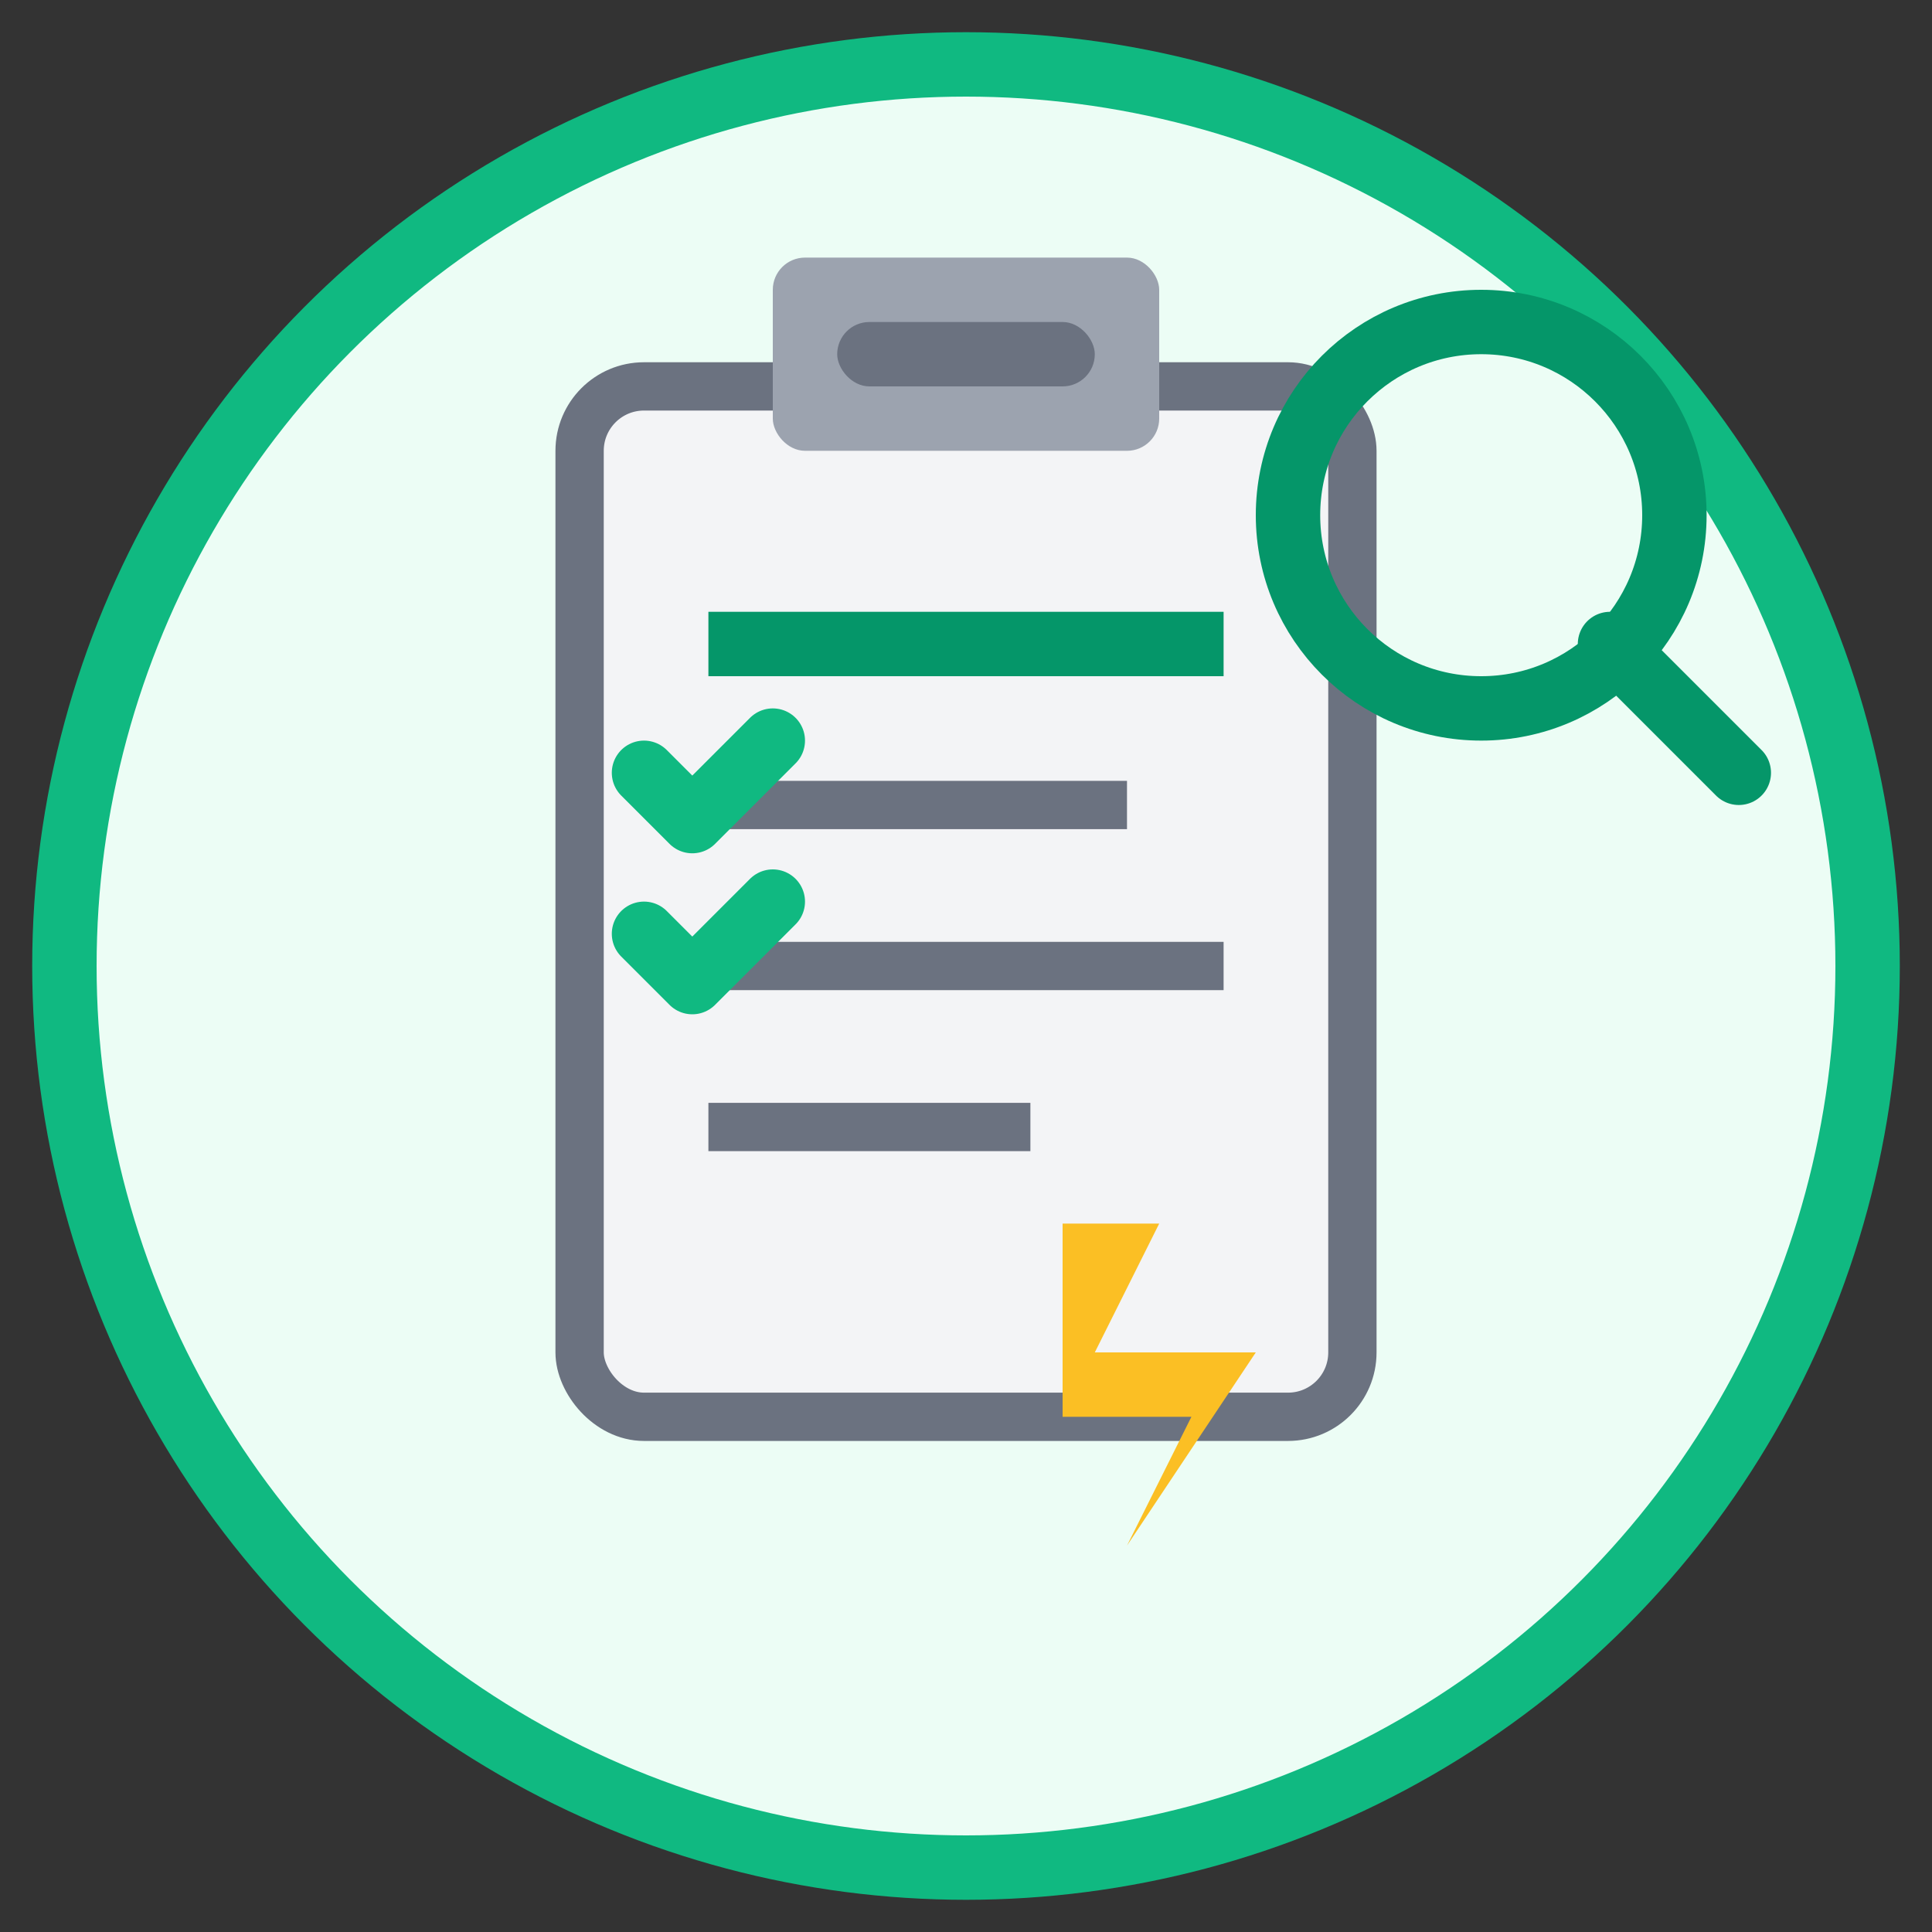
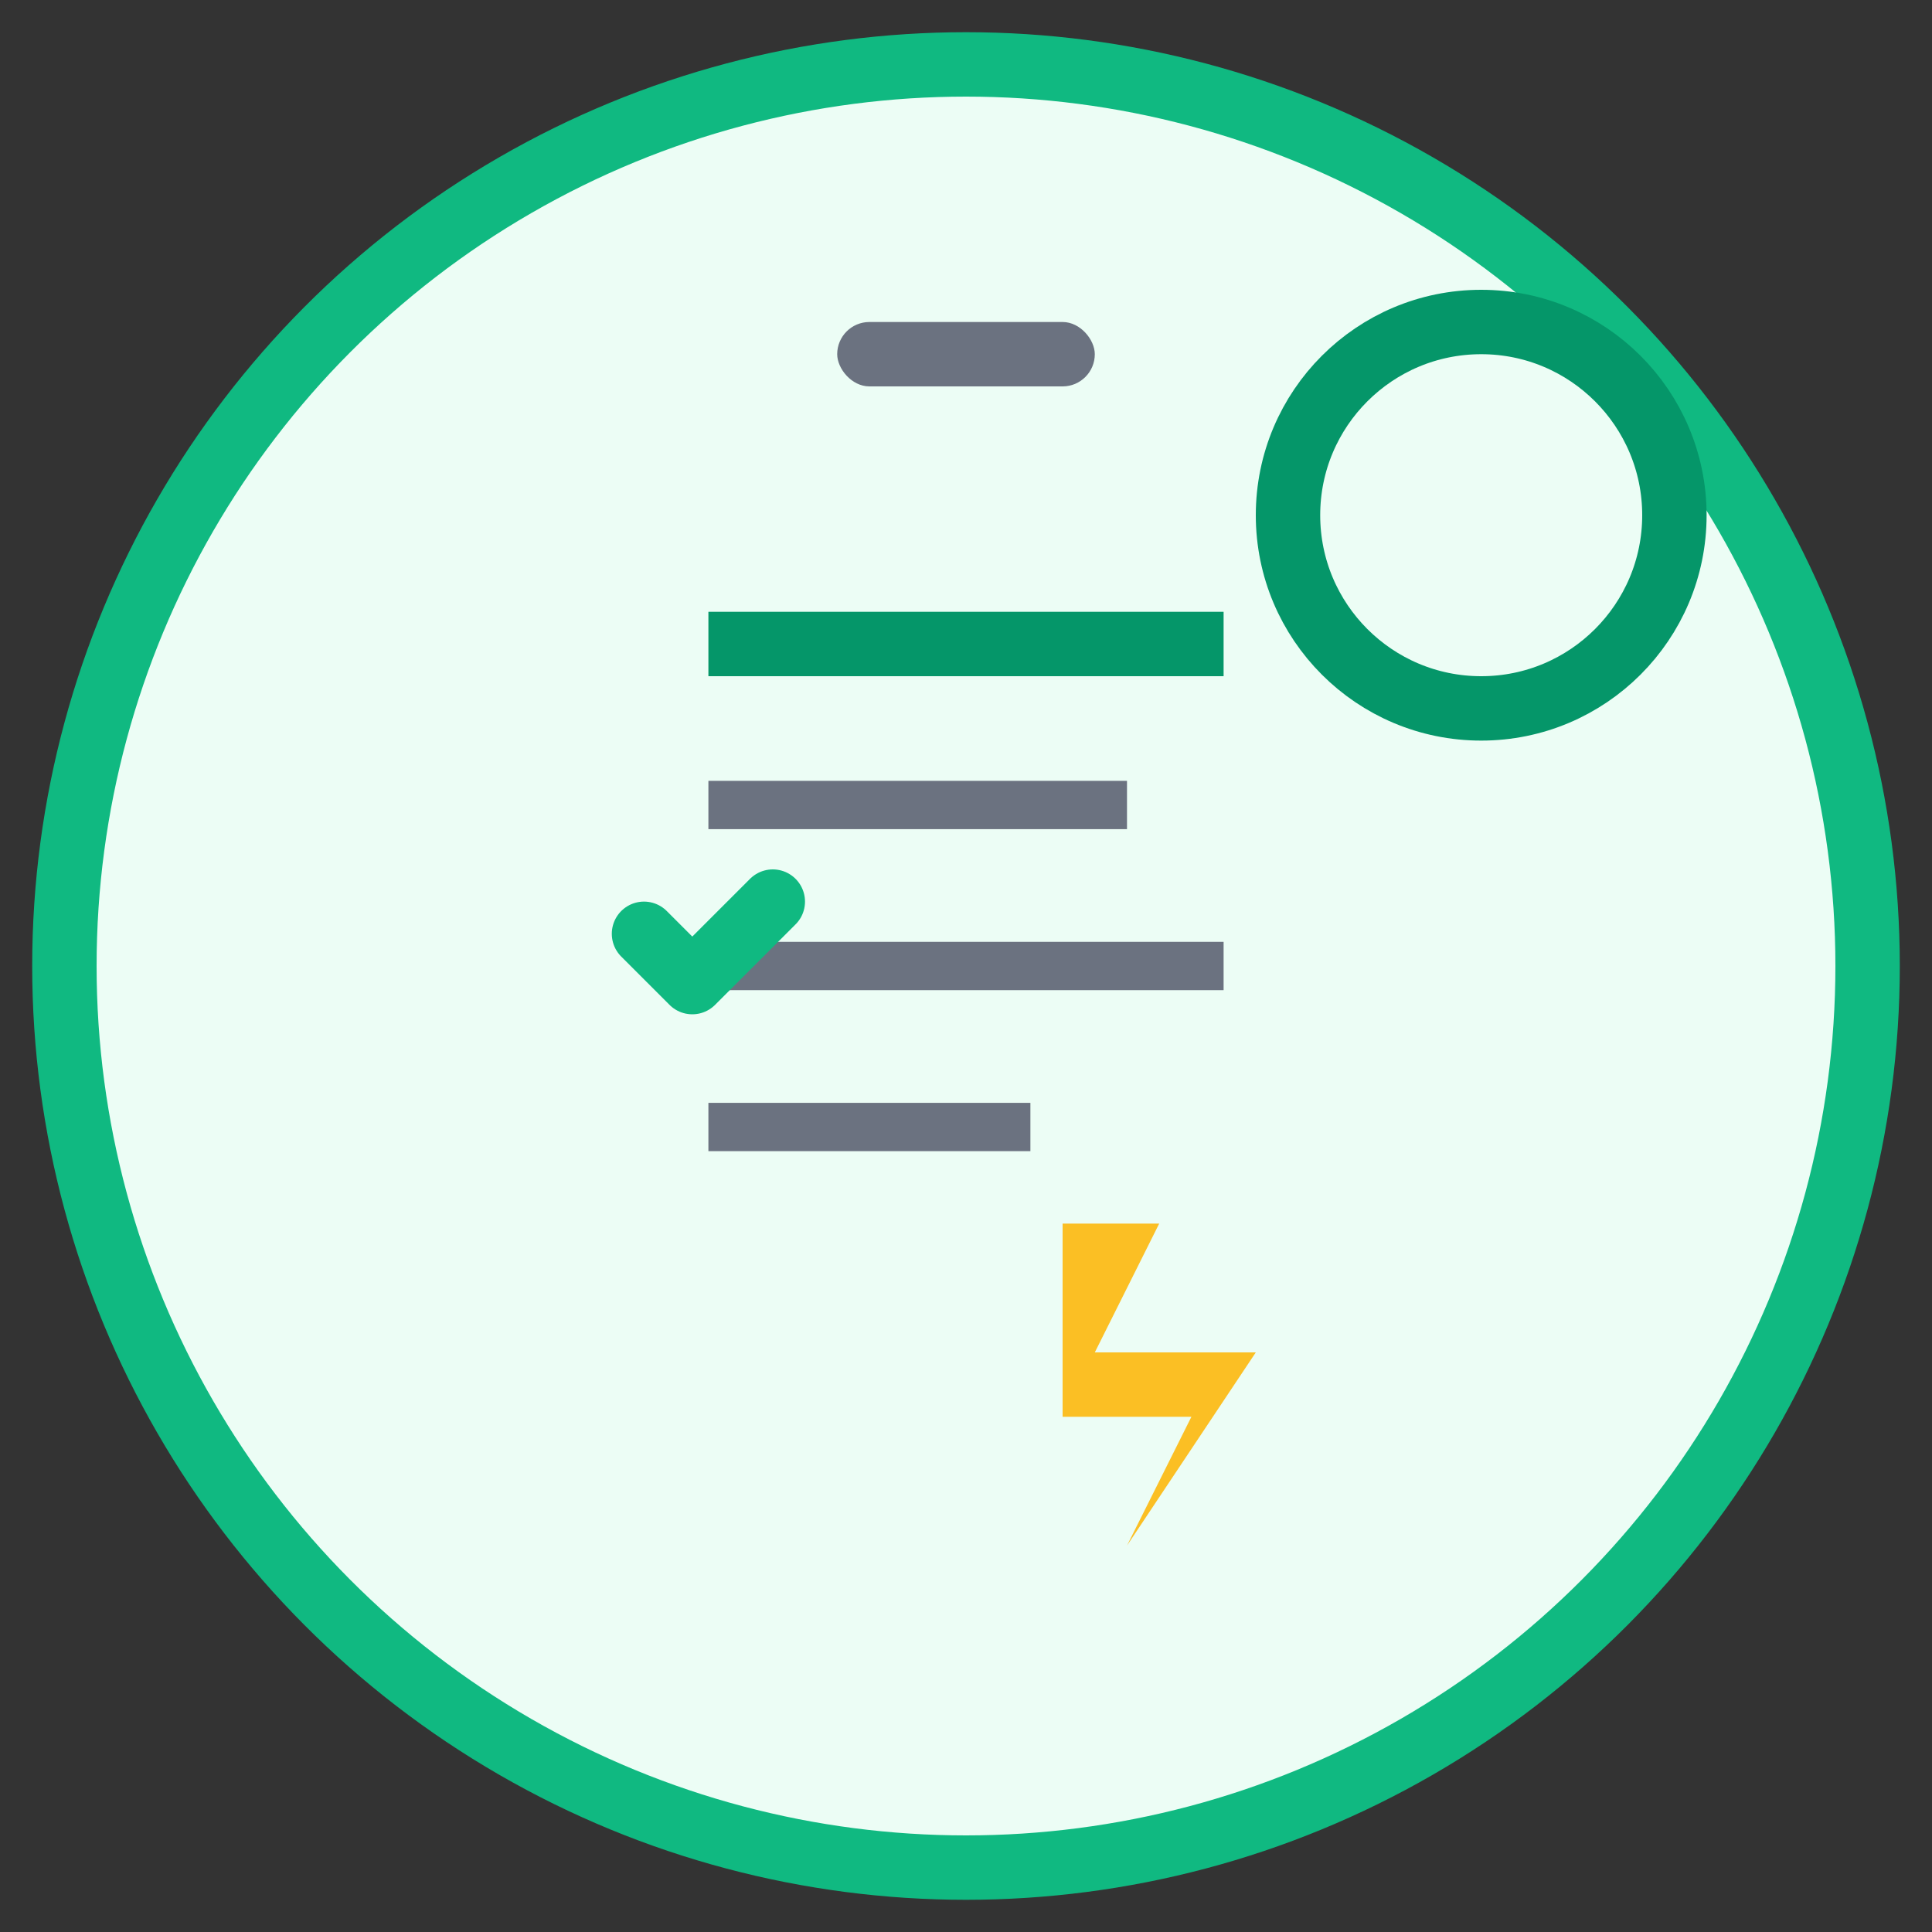
<svg xmlns="http://www.w3.org/2000/svg" width="60" height="60" viewBox="0 0 60 60">
  <rect x="0" y="0" width="60" height="60" fill="#333333" stroke="none" />
  <circle cx="30" cy="30" r="28" fill="#ecfdf5" stroke="#10b981" stroke-width="2" />
-   <rect x="18" y="12" width="24" height="32" fill="#f3f4f6" stroke="#6b7280" stroke-width="1.5" rx="2" />
-   <rect x="24" y="8" width="12" height="6" fill="#9ca3af" rx="1" />
  <rect x="26" y="10" width="8" height="2" fill="#6b7280" rx="1" />
  <line x1="22" y1="20" x2="38" y2="20" stroke="#059669" stroke-width="2" />
  <line x1="22" y1="25" x2="35" y2="25" stroke="#6b7280" stroke-width="1.5" />
  <line x1="22" y1="30" x2="38" y2="30" stroke="#6b7280" stroke-width="1.5" />
  <line x1="22" y1="35" x2="32" y2="35" stroke="#6b7280" stroke-width="1.5" />
-   <path d="M20 24 L21.5 25.5 L24 23" stroke="#10b981" stroke-width="2" fill="none" stroke-linecap="round" stroke-linejoin="round" />
  <path d="M20 29 L21.5 30.5 L24 28" stroke="#10b981" stroke-width="2" fill="none" stroke-linecap="round" stroke-linejoin="round" />
  <path d="M33 38 L36 38 L34 42 L39 42 L35 48 L37 44 L33 44 Z" fill="#fbbf24" />
  <circle cx="46" cy="16" r="6" fill="none" stroke="#059669" stroke-width="2" />
-   <line x1="50" y1="20" x2="54" y2="24" stroke="#059669" stroke-width="2" stroke-linecap="round" />
-   <circle cx="46" cy="16" r="3" fill="#ecfdf5" />
</svg>